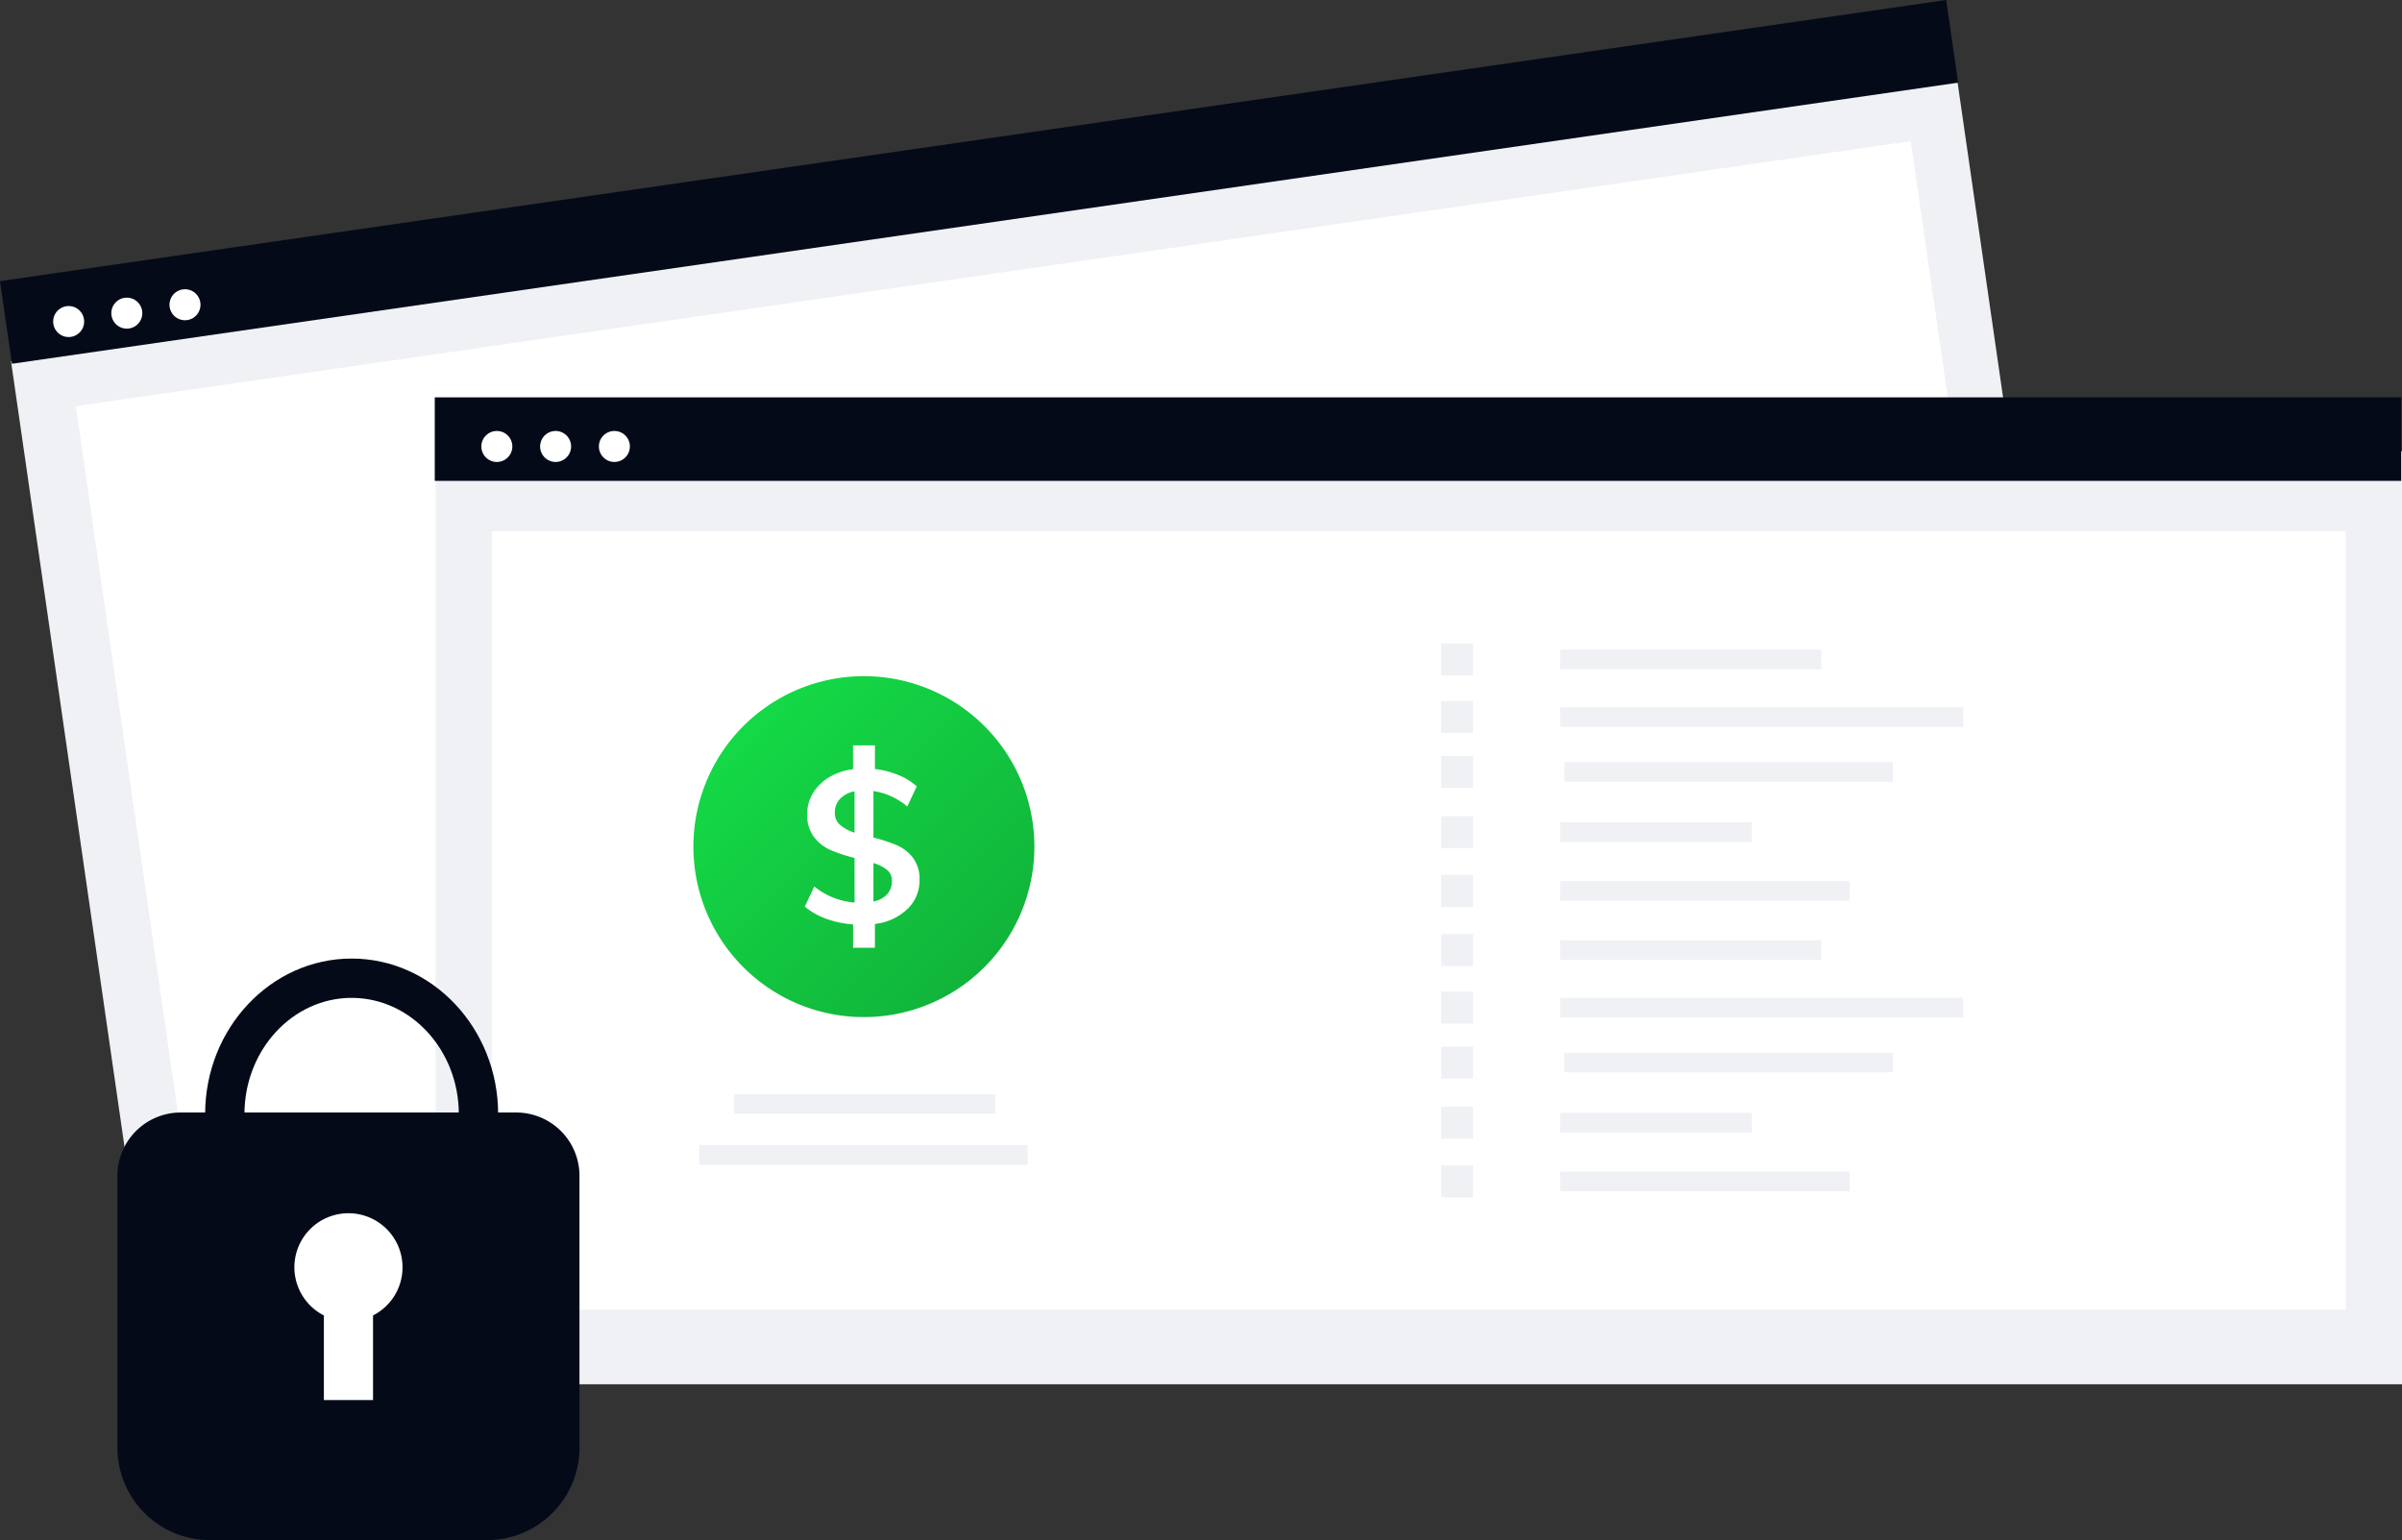
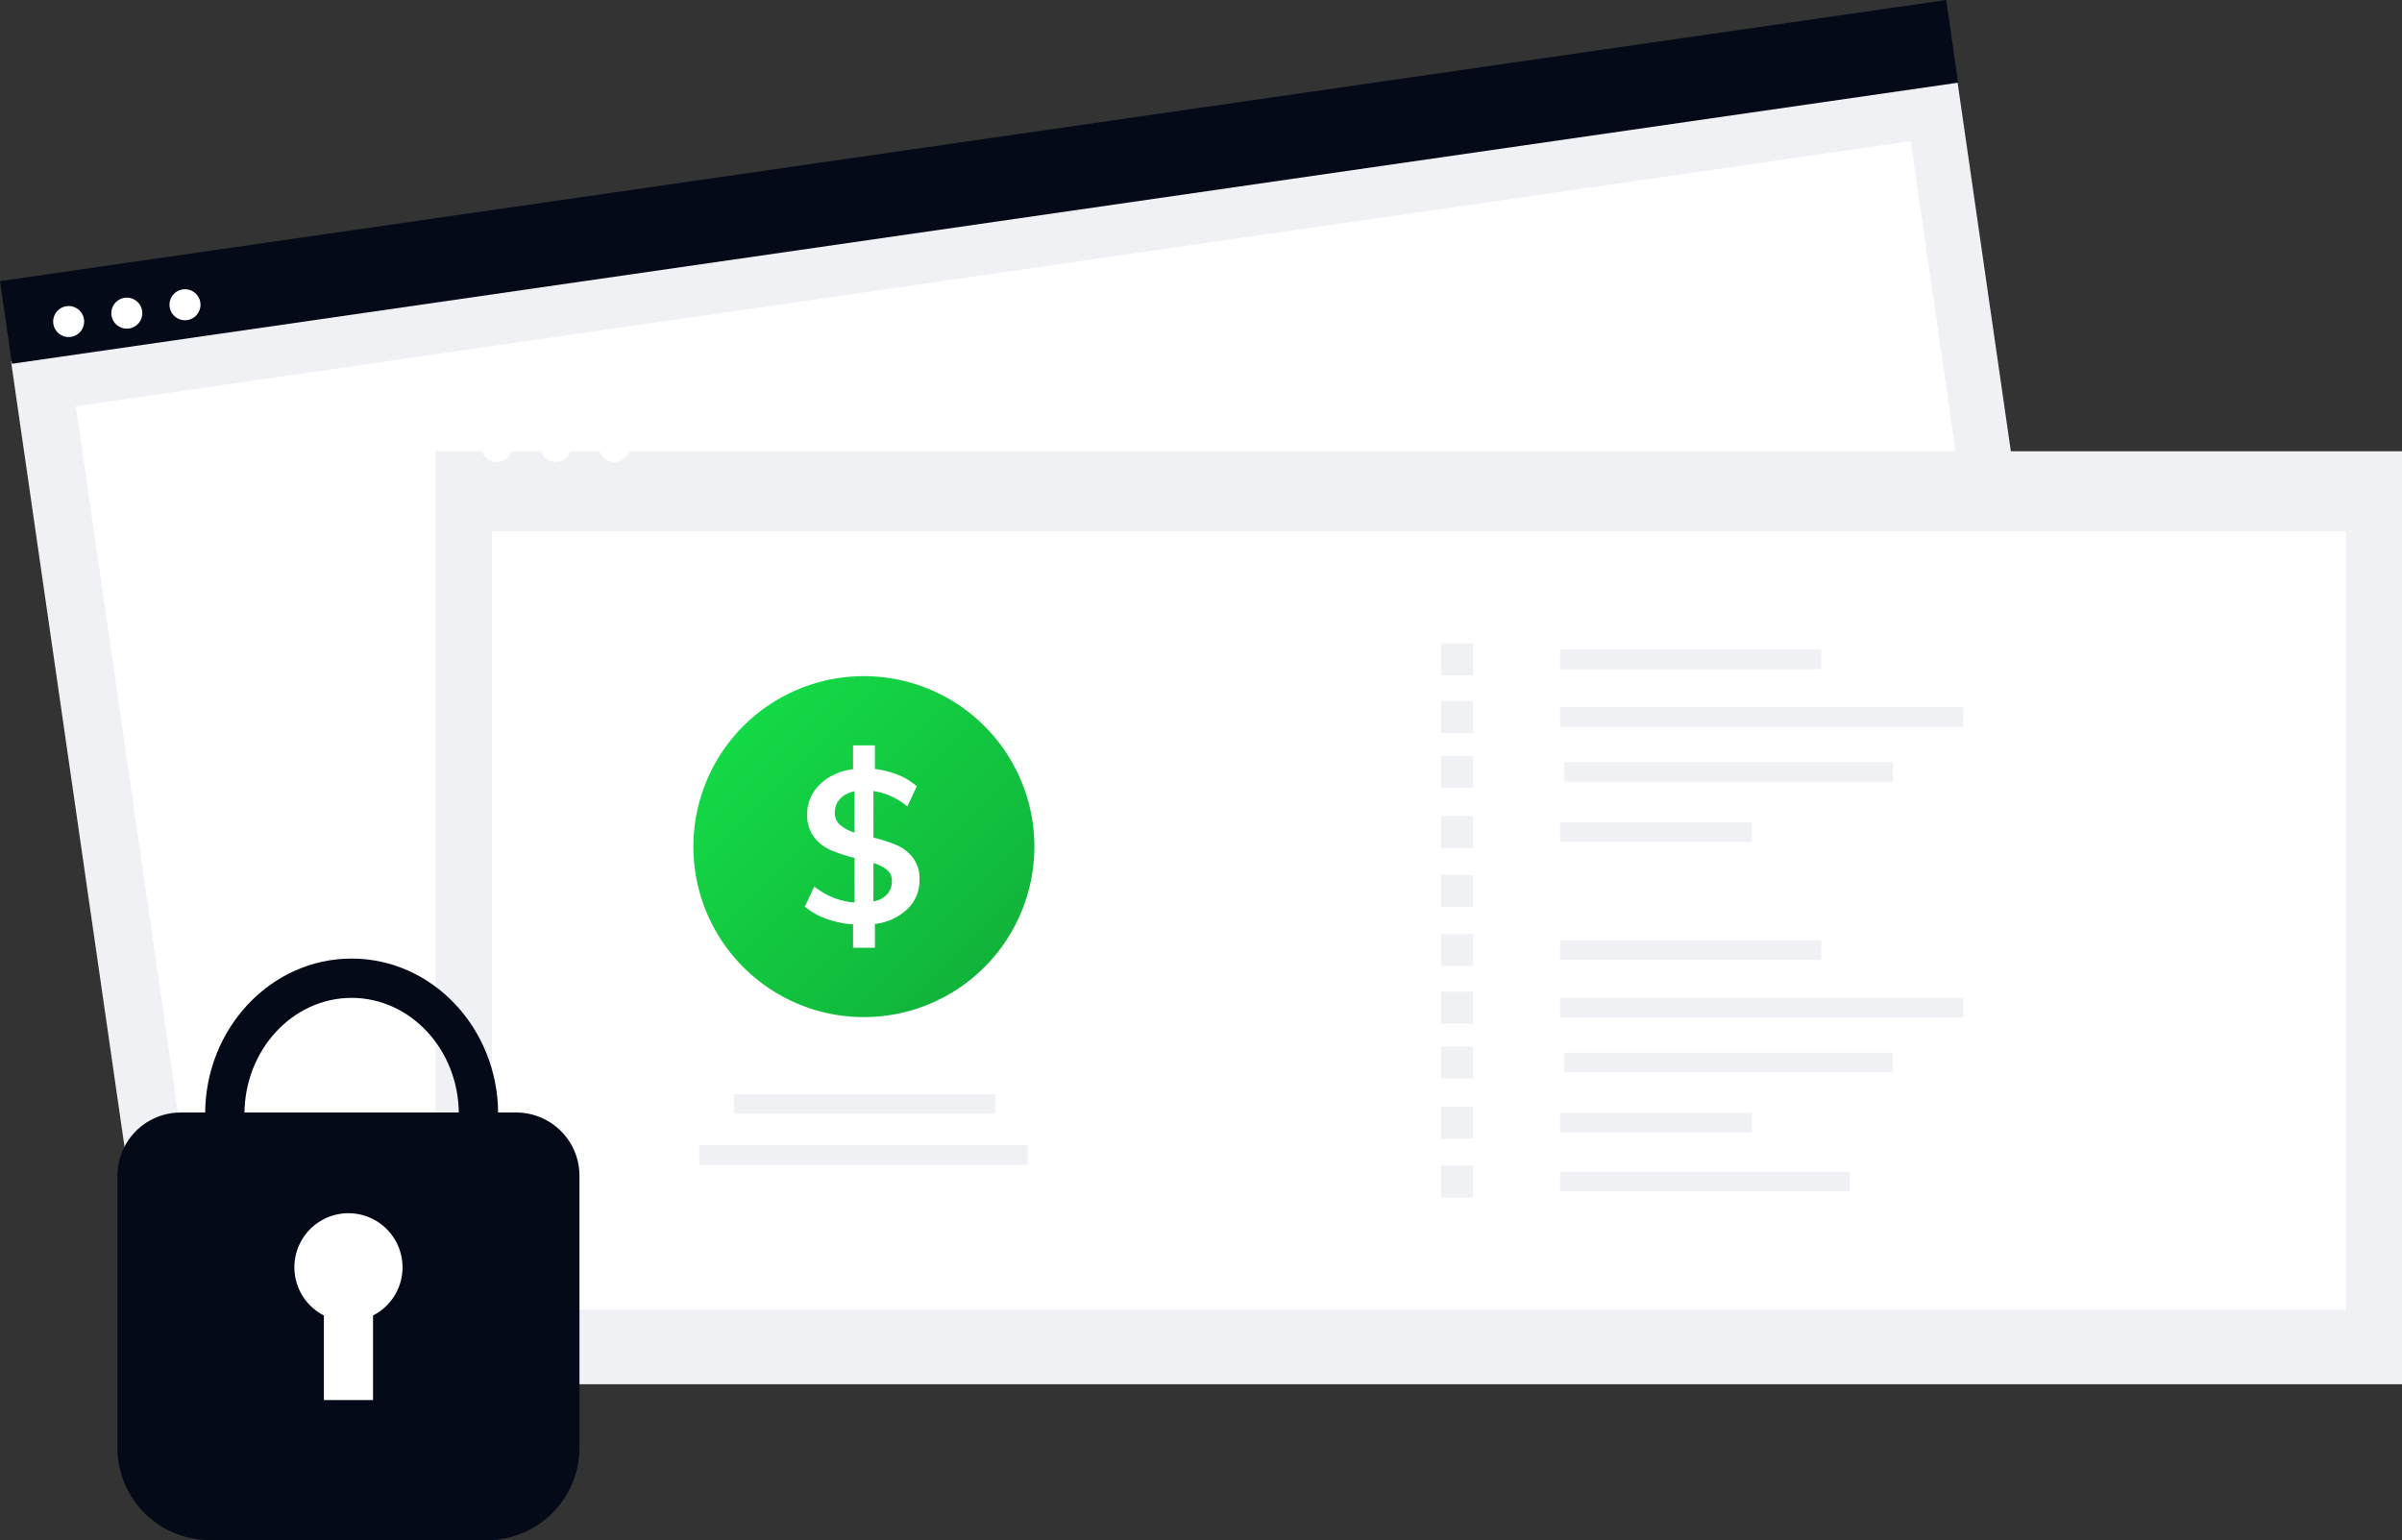
<svg xmlns="http://www.w3.org/2000/svg" data-bbox="65.199 84.747 534.044 342.452" viewBox="65.2 84.75 534.04 342.45" data-type="ugc">
  <rect x="65.2" y="84.75" width="534.04" height="342.45" fill="#333333" stroke="none" />
  <g>
    <defs>
      <linearGradient y2="1" x2="1" id="5ad4eee7-417e-4ae5-a93c-72df78aaa33f">
        <stop offset="0" stop-opacity=".996" stop-color="#14e148" />
        <stop offset="1" stop-opacity=".996" stop-color="#0fac37" />
      </linearGradient>
    </defs>
    <g class="currentLayer">
      <path fill="#f0f1f5" d="m500.358 102.594 29.66 205.325-432.703 62.508-29.66-205.326 432.703-62.507z" />
      <path fill="#ffffff" d="m490.015 116.134 24.747 171.31-407.957 58.932-24.747-171.309 407.957-58.933z" />
      <path fill="#050a19" d="m497.902 84.747 2.656 18.382-432.703 62.508-2.656-18.383 432.703-62.507z" />
      <path fill="#ffffff" d="M83.908 156.248a3.443 3.443 0 1 1-6.886 0 3.443 3.443 0 0 1 6.886 0z" />
      <path fill="#ffffff" d="M96.84 154.38a3.443 3.443 0 1 1-6.886 0 3.443 3.443 0 0 1 6.886 0z" />
      <path fill="#ffffff" d="M109.773 152.512a3.443 3.443 0 1 1-6.886 0 3.443 3.443 0 0 1 6.886 0z" />
      <path fill="#f0f1f5" d="M599.243 185.088v207.457H162.048V185.088h437.195z" />
      <path fill="#ffffff" d="M586.742 202.878v173.087H174.55V202.878h412.192z" />
-       <path fill="#050a19" d="M599.057 173.102v18.573H161.862v-18.573h437.195z" />
      <path fill="#ffffff" d="M179.107 184.024a3.443 3.443 0 1 1-6.886 0 3.443 3.443 0 0 1 6.886 0z" />
      <path fill="#ffffff" d="M192.173 184.024a3.443 3.443 0 1 1-6.886 0 3.443 3.443 0 0 1 6.886 0z" />
      <path fill="#ffffff" d="M205.241 184.024a3.443 3.443 0 1 1-6.886 0 3.443 3.443 0 0 1 6.886 0z" />
      <path fill="#f0f1f5" d="M470.119 229.194v4.363h-58.052v-4.363h58.052z" />
      <path fill="#f0f1f5" d="M501.712 242.003v4.363h-89.645v-4.363h89.645z" />
      <path fill="#f0f1f5" d="M486.058 254.202v4.363h-73.059v-4.363h73.059z" />
      <path fill="#f0f1f5" d="M454.718 267.587v4.363h-42.651v-4.363h42.651z" />
-       <path fill="#f0f1f5" d="M476.438 280.662v4.363h-64.371v-4.363h64.371z" />
      <path fill="#f0f1f5" d="M392.716 227.821v7.108h-7.108v-7.108h7.108z" />
      <path fill="#f0f1f5" d="M392.716 240.63v7.108h-7.108v-7.108h7.108z" />
      <path fill="#f0f1f5" d="M392.716 252.829v7.108h-7.108v-7.108h7.108z" />
      <path fill="#f0f1f5" d="M392.716 266.215v7.108h-7.108v-7.108h7.108z" />
      <path fill="#f0f1f5" d="M392.716 279.289v7.108h-7.108v-7.108h7.108z" />
      <path fill="#f0f1f5" d="M470.119 293.818v4.363h-58.052v-4.363h58.052z" />
      <path fill="#f0f1f5" d="M501.712 306.627v4.363h-89.645v-4.363h89.645z" />
      <path fill="#f0f1f5" d="M486.058 318.826v4.363h-73.059v-4.363h73.059z" />
      <path fill="#f0f1f5" d="M454.718 332.212v4.363h-42.651v-4.363h42.651z" />
      <path fill="#f0f1f5" d="M476.438 345.286v4.363h-64.371v-4.363h64.371z" />
      <path fill="#f0f1f5" d="M392.716 292.446v7.108h-7.108v-7.108h7.108z" />
      <path fill="#f0f1f5" d="M392.716 305.255v7.108h-7.108v-7.108h7.108z" />
      <path fill="#f0f1f5" d="M392.716 317.454v7.108h-7.108v-7.108h7.108z" />
      <path fill="#f0f1f5" d="M392.716 330.839v7.108h-7.108v-7.108h7.108z" />
      <path fill="#f0f1f5" d="M392.716 343.914v7.108h-7.108v-7.108h7.108z" />
      <path fill="#f0f1f5" d="M286.472 328.044v4.363H228.42v-4.363h58.052z" />
      <path fill="#f0f1f5" d="M293.712 339.382v4.363h-73.059v-4.363h73.059z" />
      <path fill="url(#5ad4eee7-417e-4ae5-a93c-72df78aaa33f)" d="M503.387 188.098a37.919 37.919 0 0 1-55.878 33.382l-.007-.008a37.907 37.907 0 1 1 55.885-33.374z" transform="translate(-208.21 84.905)" />
      <path fill="#050a19" d="M143.38 367.09c-17.96 0-32.572-15.521-32.572-34.6 0-19.08 14.612-34.6 32.572-34.6s32.572 15.52 32.572 34.6c0 19.079-14.612 34.6-32.572 34.6zm0-60.458c-13.14 0-23.83 11.6-23.83 25.857s10.69 25.858 23.83 25.858 23.83-11.6 23.83-25.858-10.69-25.857-23.83-25.857z" />
      <path fill="#050a19" d="M173.517 427.199h-61.689a20.541 20.541 0 0 1-20.518-20.518v-60.51a14.064 14.064 0 0 1 14.047-14.047h74.63a14.064 14.064 0 0 1 14.048 14.047v60.51a20.541 20.541 0 0 1-20.518 20.518z" />
      <path fill="#ffffff" d="M154.694 366.548a12.021 12.021 0 1 0-17.485 10.698v18.808h10.928v-18.809a12.01 12.01 0 0 0 6.557-10.698z" />
    </g>
    <path d="M268.208 275.519a9.049 9.049 0 0 0-3.523-2.79 34.23 34.23 0 0 0-5.295-1.739v-10.345a15.07 15.07 0 0 1 7.53 3.434l2.1-4.477a13.888 13.888 0 0 0-4.097-2.532 20.136 20.136 0 0 0-5.198-1.333v-5.243h-4.864v5.295a13.316 13.316 0 0 0-5.314 1.784 10.563 10.563 0 0 0-3.6 3.53 8.87 8.87 0 0 0-1.282 4.696 8.028 8.028 0 0 0 1.475 5.024 9.347 9.347 0 0 0 3.671 2.911 33.941 33.941 0 0 0 5.385 1.785v9.913a16.096 16.096 0 0 1-8.96-3.575l-2.1 4.483a15.833 15.833 0 0 0 4.793 2.719 22.005 22.005 0 0 0 5.933 1.236v5.199h4.863v-5.295a12.586 12.586 0 0 0 7.22-3.311 8.754 8.754 0 0 0 2.693-6.506 7.765 7.765 0 0 0-1.43-4.863zm-13.012-5.624a9.34 9.34 0 0 1-3.24-1.739 3.427 3.427 0 0 1-1.146-2.692 4.332 4.332 0 0 1 1.172-3.099 5.928 5.928 0 0 1 3.214-1.668zm7.247 13.708a5.512 5.512 0 0 1-3.053 1.59v-8.528a8.528 8.528 0 0 1 3.053 1.527 3 3 0 0 1 1.05 2.383 4.383 4.383 0 0 1-1.05 3.028z" fill="rgba(255,255,255,.996)" />
  </g>
</svg>